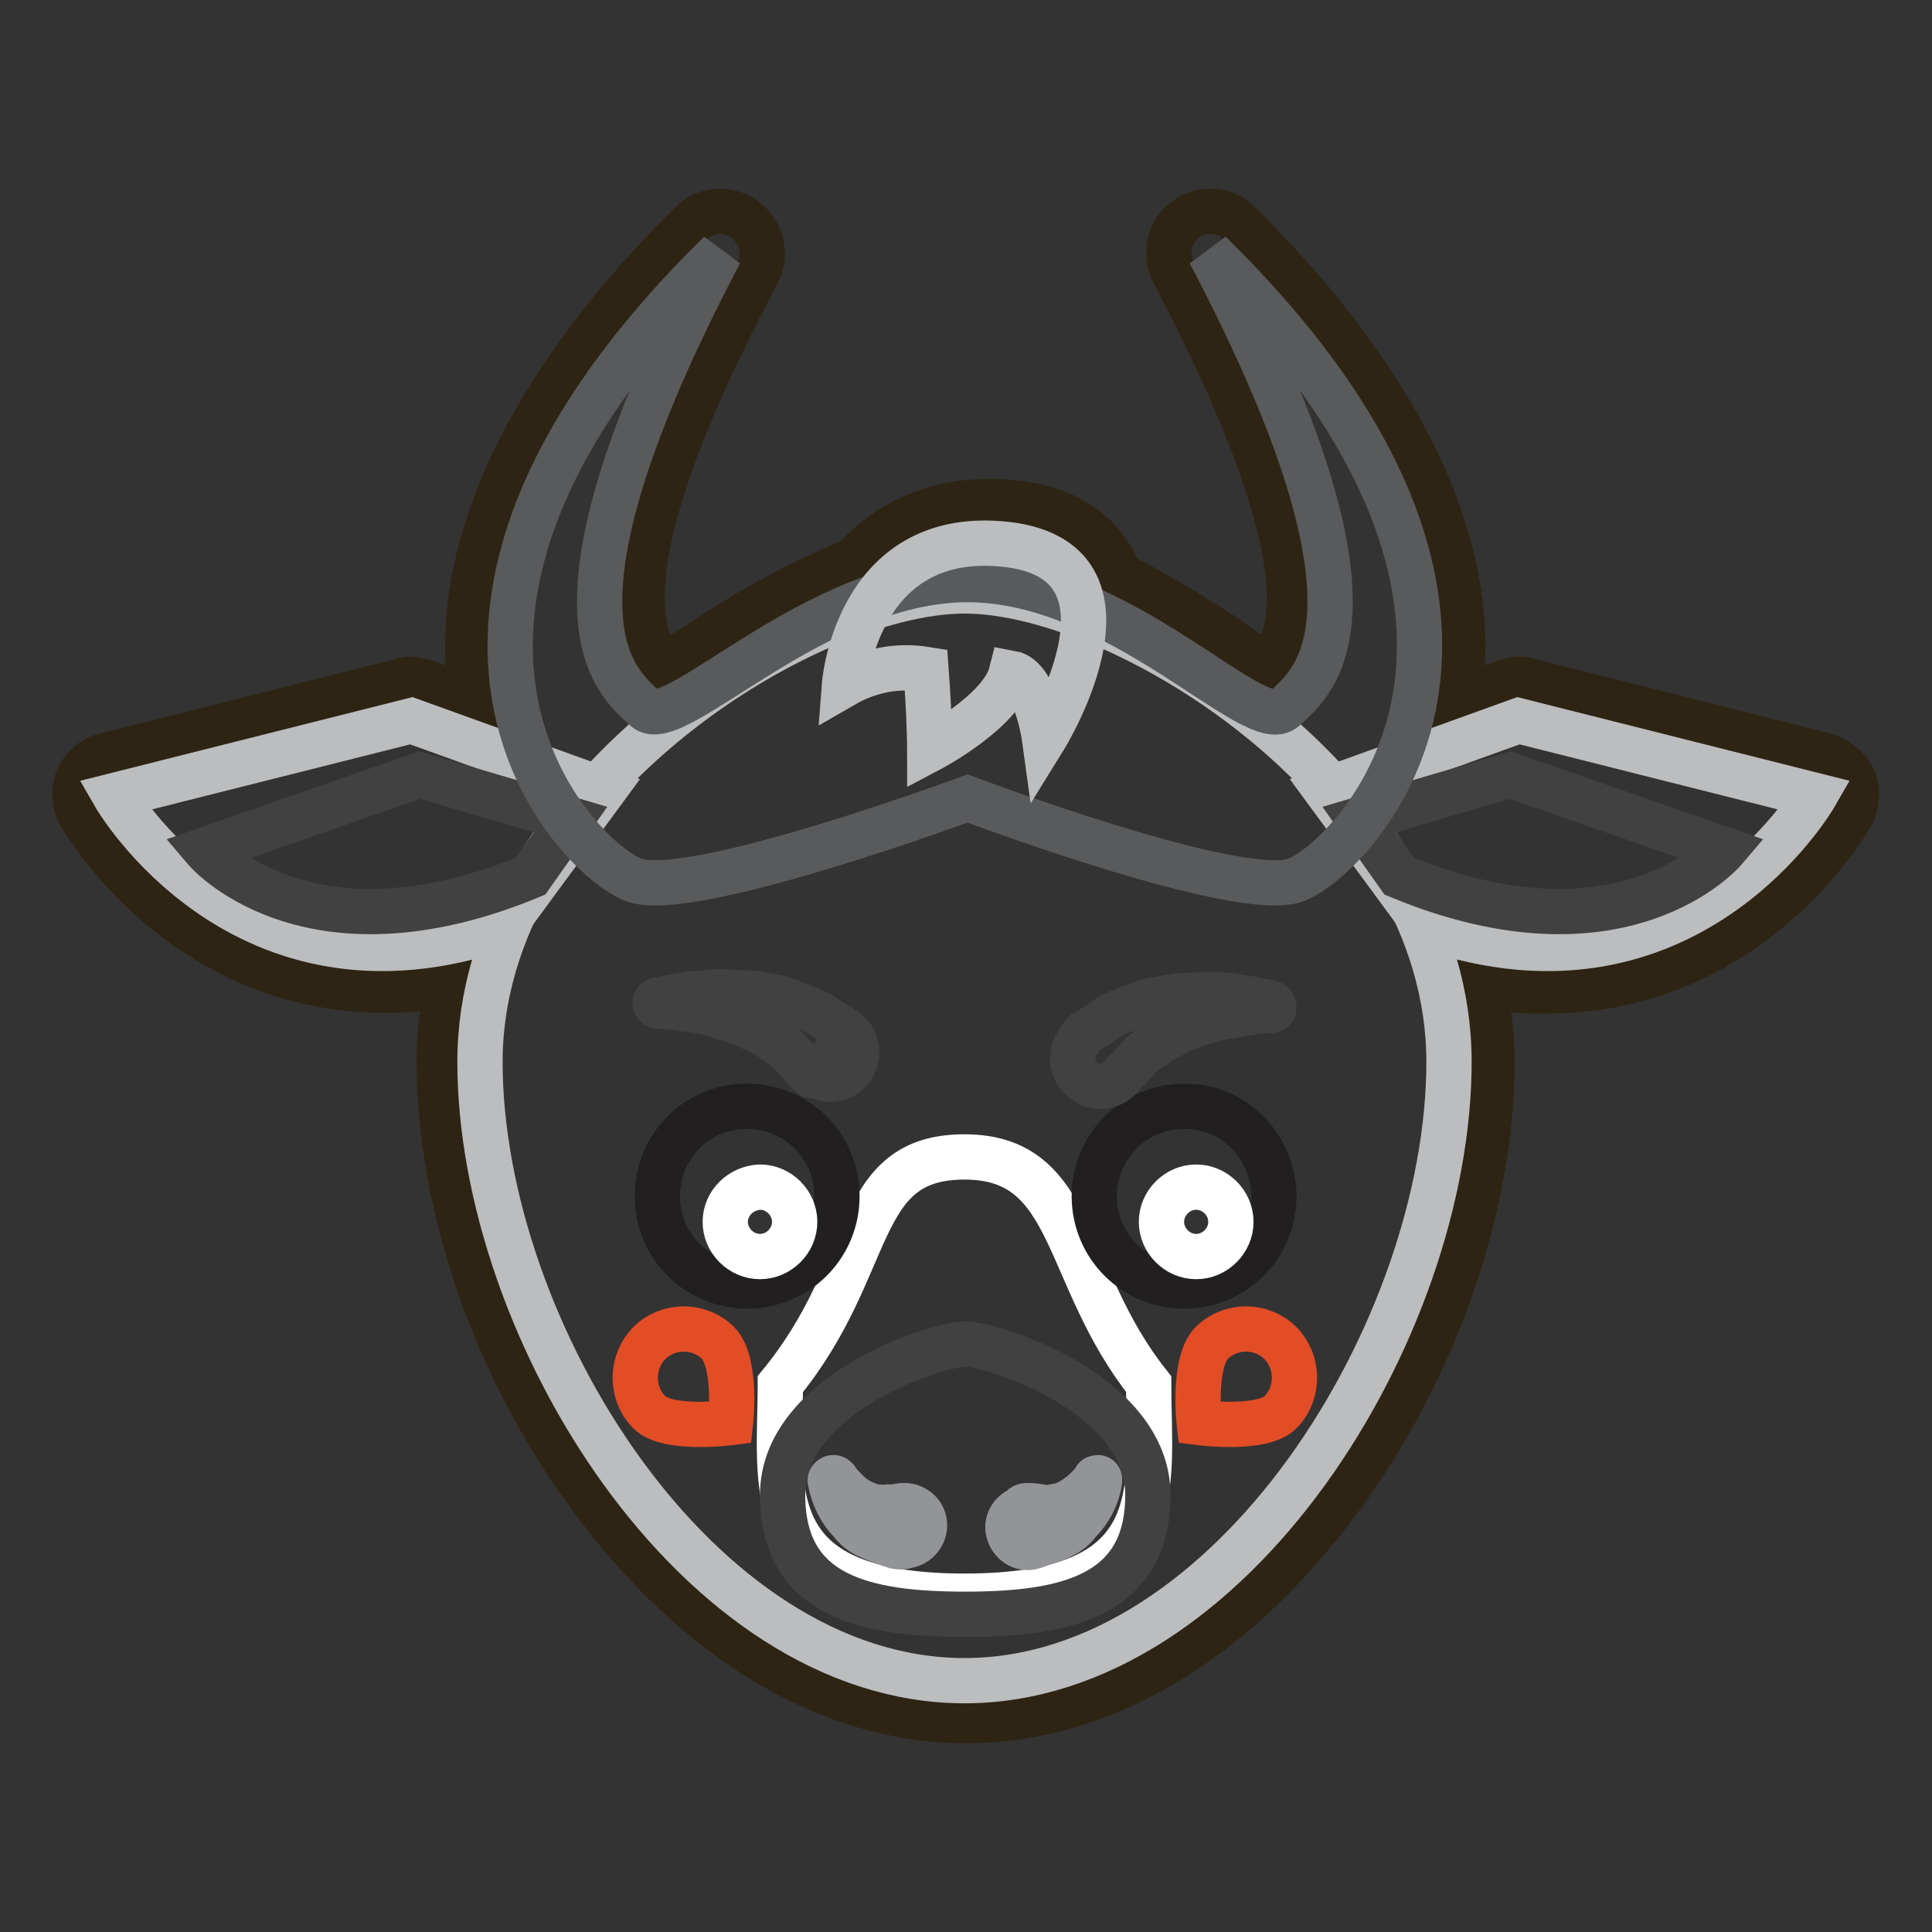
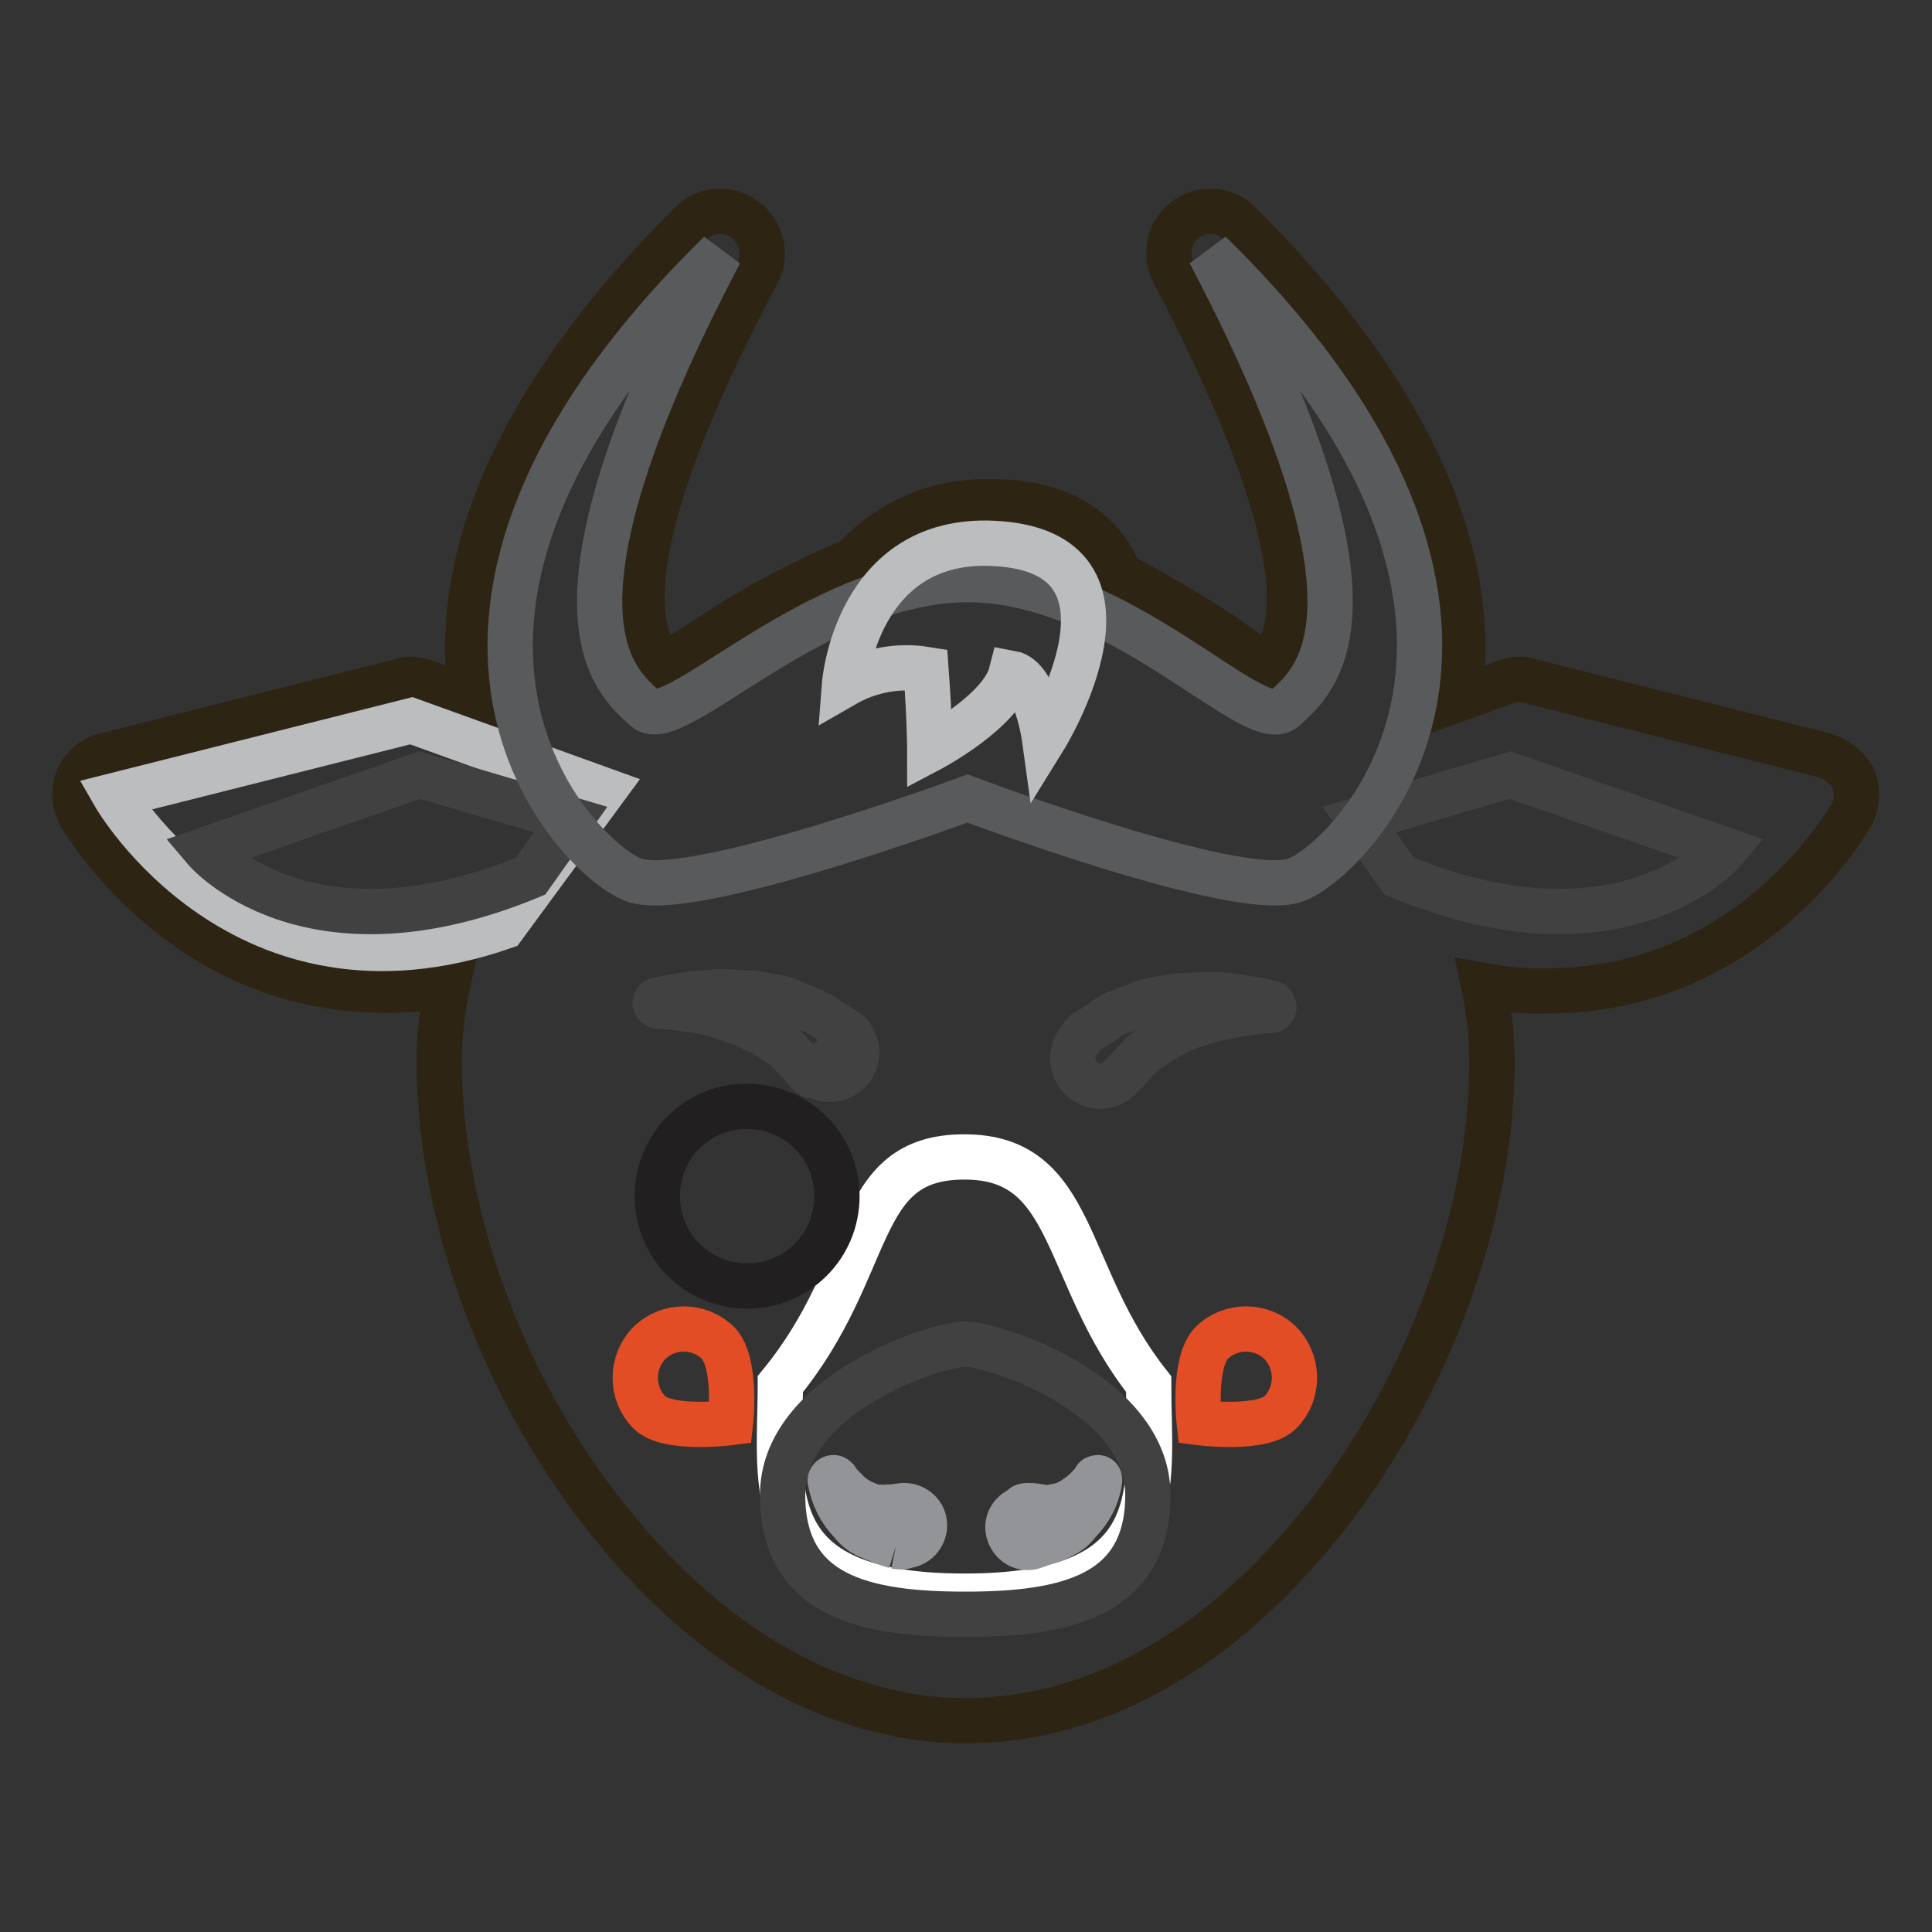
<svg xmlns="http://www.w3.org/2000/svg" version="1.1" x="0px" y="0px" viewBox="0 0 256 256" enable-background="new 0 0 256 256" xml:space="preserve">
  <rect x="0" y="0" width="256" height="256" fill="#333333" stroke="none" />
  <g>
    <path stroke-width="6" fill-opacity="0" stroke="#2d2413" d="M241.8,100.1l-39.3-9.9c-0.4-0.2-0.8-0.2-1.3-0.2c-0.6,0-1.2,0.2-1.8,0.4l-6.1,2.2 c4-25.7-15.8-49.9-29-62.9c-1-1.1-2.4-1.7-3.9-1.7c-3.1,0-5.6,2.5-5.5,5.6c0,0.9,0.2,1.7,0.6,2.5c19.8,37.6,16,48.2,12.7,52.1 c-2-1.1-3.9-2.3-5.7-3.7c-4.5-3-9.3-5.8-14.1-8.3c-1.7-4.2-5.7-9.4-16.1-9.7h-1.5c-6.7-0.1-13.2,2.7-17.6,7.7 c-6.7,2.8-13.2,6.2-19.3,10.3c-2,1.3-4.1,2.6-6.2,3.7c-3.1-3.9-7.3-14.5,12.7-52.1c1.4-2.7,0.3-6.1-2.5-7.5 c-0.8-0.4-1.6-0.6-2.5-0.6c-1.5,0-2.9,0.6-3.9,1.7c-13.2,13-33,37.2-29,62.9l-6.1-2.2c-0.6-0.2-1.2-0.3-1.8-0.4 c-0.4,0-0.9,0-1.3,0.2l-39.3,9.9c-2.9,0.7-4.7,3.6-3.9,6.5c0.1,0.5,0.4,1.1,0.6,1.5c0.6,0.9,13.6,23.1,40.2,23.1 c2.8,0,5.7-0.2,8.4-0.7c-0.7,3.3-1.1,6.7-1.1,10.1c0,18.9,7.3,40.4,19.8,57.4C92.1,217.3,109.9,228,128,228 c18.2,0,35.8-10.6,49.9-29.9c12.5-17.2,19.8-38.7,19.8-57.4c0-3.4-0.4-6.8-1.1-10.1c2.8,0.5,5.6,0.8,8.4,0.7 c26.8,0,39.6-22.2,40.2-23.1c0.9-1.5,1-3.3,0.4-5C244.8,101.7,243.4,100.6,241.8,100.1L241.8,100.1z" />
-     <path stroke-width="6" fill-opacity="0" stroke="#bbbdbf" d="M192,140.7c0,35.4-28.8,82-64.2,82c-35.4,0-64.2-46.6-64.2-82c0-35.4,42.7-62.4,64.2-62.4 C149.3,78.3,192,105.1,192,140.7L192,140.7z" />
    <path stroke-width="6" fill-opacity="0" stroke="#ffffff" d="M152.2,183.4c0,13.6,3.3,28.1-24.4,28.1c-27.7,0-24.4-14.5-24.4-28.1c12.8-15.6,9.5-30.1,24.4-30.1 C142.7,153.3,140.7,168.9,152.2,183.4L152.2,183.4z" />
    <path stroke-width="6" fill-opacity="0" stroke="#414142" d="M152.1,198.1c0-13.4-20.4-20-24.2-20c-3.9,0-24.2,6.6-24.2,20s10.8,15.8,24.2,15.8 C141.2,213.9,152.1,211.5,152.1,198.1z" />
-     <path stroke-width="6" fill-opacity="0" stroke="#929497" d="M118.7,204.9c-1.3-0.4-2.6-0.9-3.9-1.5c-0.8-0.4-1.5-1-2-1.7c-1.5-1.5-2.4-3.4-2.8-5.5 c0-0.2,0.2-0.4,0.4-0.4c0.2,0,0.2,0,0.4,0.2c0.3,0.5,0.7,0.9,1.1,1.3c0.8,0.9,1.8,1.6,2.9,2c0.6,0.2,1.1,0.6,1.7,0.4 c0.5,0,0.7,0.2,1.3,0c0.6,0,1.2-0.1,1.8-0.2c1.5-0.1,2.8,1,2.9,2.4c0.1,1.4-0.9,2.7-2.3,2.9C119.7,205,119.2,205,118.7,204.9z  M136.3,199.5c0.6,0,1.2,0.1,1.8,0.2c0.4,0.1,0.9,0.1,1.3,0c0.6-0.1,1.1-0.2,1.7-0.4c1.1-0.5,2.1-1.2,2.9-2 c0.4-0.4,0.8-0.8,1.1-1.3c0-0.2,0.4-0.2,0.4-0.2c0.2,0,0.2,0.2,0.2,0.4c-0.3,2.1-1.3,4-2.8,5.5c-0.5,0.7-1.2,1.3-2,1.7 c-0.7,0.4-1.4,0.7-2.2,0.9l-1.7,0.6c-1.4,0.5-2.8-0.3-3.3-1.7c-0.5-1.4,0.3-2.8,1.7-3.3l0,0C135.5,199.5,135.9,199.5,136.3,199.5 L136.3,199.5z" />
-     <path stroke-width="6" fill-opacity="0" stroke="#221f20" d="M168.8,158.5c0,6.6-5.3,11.9-11.9,11.9c-6.6,0-11.9-5.3-11.9-11.9c0-6.6,5.3-11.9,11.9-11.9 C163.4,146.5,168.7,151.8,168.8,158.5C168.8,158.4,168.8,158.4,168.8,158.5z" />
-     <path stroke-width="6" fill-opacity="0" stroke="#ffffff" d="M153.9,161.9c0,2.5,2.1,4.6,4.6,4.6s4.6-2.1,4.6-4.6s-2.1-4.6-4.6-4.6S153.9,159.4,153.9,161.9z" />
+     <path stroke-width="6" fill-opacity="0" stroke="#929497" d="M118.7,204.9c-1.3-0.4-2.6-0.9-3.9-1.5c-0.8-0.4-1.5-1-2-1.7c-1.5-1.5-2.4-3.4-2.8-5.5 c0-0.2,0.2-0.4,0.4-0.4c0.2,0,0.2,0,0.4,0.2c0.3,0.5,0.7,0.9,1.1,1.3c0.8,0.9,1.8,1.6,2.9,2c0.6,0.2,1.1,0.6,1.7,0.4 c0.5,0,0.7,0.2,1.3,0c0.6,0,1.2-0.1,1.8-0.2c1.5-0.1,2.8,1,2.9,2.4c0.1,1.4-0.9,2.7-2.3,2.9C119.7,205,119.2,205,118.7,204.9M136.3,199.5c0.6,0,1.2,0.1,1.8,0.2c0.4,0.1,0.9,0.1,1.3,0c0.6-0.1,1.1-0.2,1.7-0.4c1.1-0.5,2.1-1.2,2.9-2 c0.4-0.4,0.8-0.8,1.1-1.3c0-0.2,0.4-0.2,0.4-0.2c0.2,0,0.2,0.2,0.2,0.4c-0.3,2.1-1.3,4-2.8,5.5c-0.5,0.7-1.2,1.3-2,1.7 c-0.7,0.4-1.4,0.7-2.2,0.9l-1.7,0.6c-1.4,0.5-2.8-0.3-3.3-1.7c-0.5-1.4,0.3-2.8,1.7-3.3l0,0C135.5,199.5,135.9,199.5,136.3,199.5 L136.3,199.5z" />
    <path stroke-width="6" fill-opacity="0" stroke="#221f20" d="M87.1,158.5c0,6.6,5.3,11.9,11.9,11.9c6.6,0,11.9-5.3,11.9-11.9c0-6.6-5.3-11.9-11.9-11.9 C92.5,146.5,87.1,151.8,87.1,158.5C87.1,158.4,87.1,158.4,87.1,158.5z" />
-     <path stroke-width="6" fill-opacity="0" stroke="#ffffff" d="M96.1,161.9c0,2.5,2.1,4.6,4.6,4.6c2.5,0,4.6-2.1,4.6-4.6s-2.1-4.6-4.6-4.6 C98.2,157.4,96.1,159.4,96.1,161.9z" />
    <path stroke-width="6" fill-opacity="0" stroke="#414142" d="M107.1,142.1c0,0-0.9-1.1-2.6-2.8c-0.4-0.6-0.7-0.6-1.1-0.9s-0.9-0.6-1.3-0.9c-0.5-0.3-1.1-0.7-1.7-0.9 l-1.8-0.9c-1.3-0.4-2.6-0.9-4-1.3c-1.2-0.3-2.4-0.6-3.7-0.7c-1.2-0.2-2.4-0.3-3.7-0.4c-0.2,0-0.4-0.2-0.4-0.4s0.2-0.4,0.4-0.4 c0,0,1.5-0.4,3.9-0.7c1.1-0.2,2.6-0.2,4-0.4c1.5,0,3.1,0.2,4.6,0.2l2.4,0.4c0.8,0.1,1.6,0.3,2.4,0.6c0.7,0.4,1.5,0.6,2.2,0.9 c0.7,0.3,1.4,0.6,2,0.9c1.8,1.3,3.1,2,3.1,2c1.7,1,2.2,3.2,1.2,4.9c-1,1.7-3.2,2.2-4.9,1.2c0,0-0.1,0-0.1-0.1 C107.7,142.7,107.3,142.5,107.1,142.1C107.1,142.2,107.1,142.1,107.1,142.1L107.1,142.1z M143.8,136.8c0,0,1.3-0.7,3.1-2 c0.6-0.4,1.3-0.7,2-0.9c0.7-0.4,1.5-0.6,2.2-0.9c0.8-0.3,1.6-0.5,2.4-0.6l2.4-0.4c1.5-0.1,3.1-0.2,4.6-0.2c1.4,0,2.7,0.1,4,0.4 c1.3,0.1,2.6,0.4,3.9,0.7c0.2,0,0.4,0.4,0.4,0.6c0,0.2-0.2,0.4-0.4,0.4c-1.2,0-2.5,0.2-3.7,0.4c-1.2,0.2-2.5,0.4-3.7,0.7 c-1.3,0.4-2.6,0.7-4,1.3l-1.8,0.9c-0.6,0.3-1.1,0.6-1.7,0.9c-0.4,0.4-0.8,0.7-1.3,0.9c-0.4,0.4-0.7,0.4-1.1,0.9 c-1.5,1.7-2.6,2.8-2.6,2.8c-1.3,1.5-3.6,1.7-5.1,0.3c-1.5-1.3-1.7-3.6-0.4-5.1C143.2,137.5,143.5,137.1,143.8,136.8L143.8,136.8z" />
    <path stroke-width="6" fill-opacity="0" stroke="#bbbdbf" d="M80,104.7l-25.5-9.2l-39.3,9.9c0,0,16.9,29.4,51.5,17.4L80,104.7z" />
    <path stroke-width="6" fill-opacity="0" stroke="#414142" d="M75.6,108.6l-20-5.9l-28.4,9.9c0,0,13.4,15.8,43.1,3.5L75.6,108.6z" />
-     <path stroke-width="6" fill-opacity="0" stroke="#bbbdbf" d="M175.7,104.7l25.5-9.2l39.3,9.9c0,0-16.9,29.4-51.5,17.4L175.7,104.7z" />
    <path stroke-width="6" fill-opacity="0" stroke="#414142" d="M180.1,108.6l20-5.9l28.4,9.9c0,0-13.4,15.8-43.1,3.5L180.1,108.6z" />
    <path stroke-width="6" fill-opacity="0" stroke="#595a5c" d="M85.5,93.9c-4-3.7-15.4-12.3,9.9-60.4c-49.9,49-18.9,80.4-11.4,83.1c7.5,2.8,44.2-10.8,44.2-10.8 s36,13.6,43.5,10.8c7.5-2.8,38.5-34.1-11.4-83.1c25.3,48.1,13.9,56.7,9.9,60.4c-3.9,3.7-21.8-17.1-42-17.1 C108,76.8,89.3,97.5,85.5,93.9z" />
    <path stroke-width="6" fill-opacity="0" stroke="#bbbdbf" d="M131.7,72c-18.3-0.9-19.8,18.7-19.8,18.7c3.3-1.9,7.1-2.6,10.8-2c0.5,6.8,0.5,10.6,0.5,10.6 s9.5-5,10.8-10.1c3.3,0.6,4.4,8.6,4.4,8.6S153.7,73.1,131.7,72L131.7,72z" />
    <path stroke-width="6" fill-opacity="0" stroke="#e34d26" d="M169.7,187.1c2.5-2.6,2.4-6.7-0.1-9.2c-2.5-2.4-6.5-2.4-9,0c-2.6,2.6-1.7,10.6-1.7,10.6 S167.3,189.6,169.7,187.1z M86,187.1c-2.5-2.6-2.4-6.7,0.1-9.2c2.5-2.4,6.5-2.4,9,0c2.6,2.6,1.7,10.6,1.7,10.6S88.4,189.6,86,187.1 z" />
  </g>
</svg>